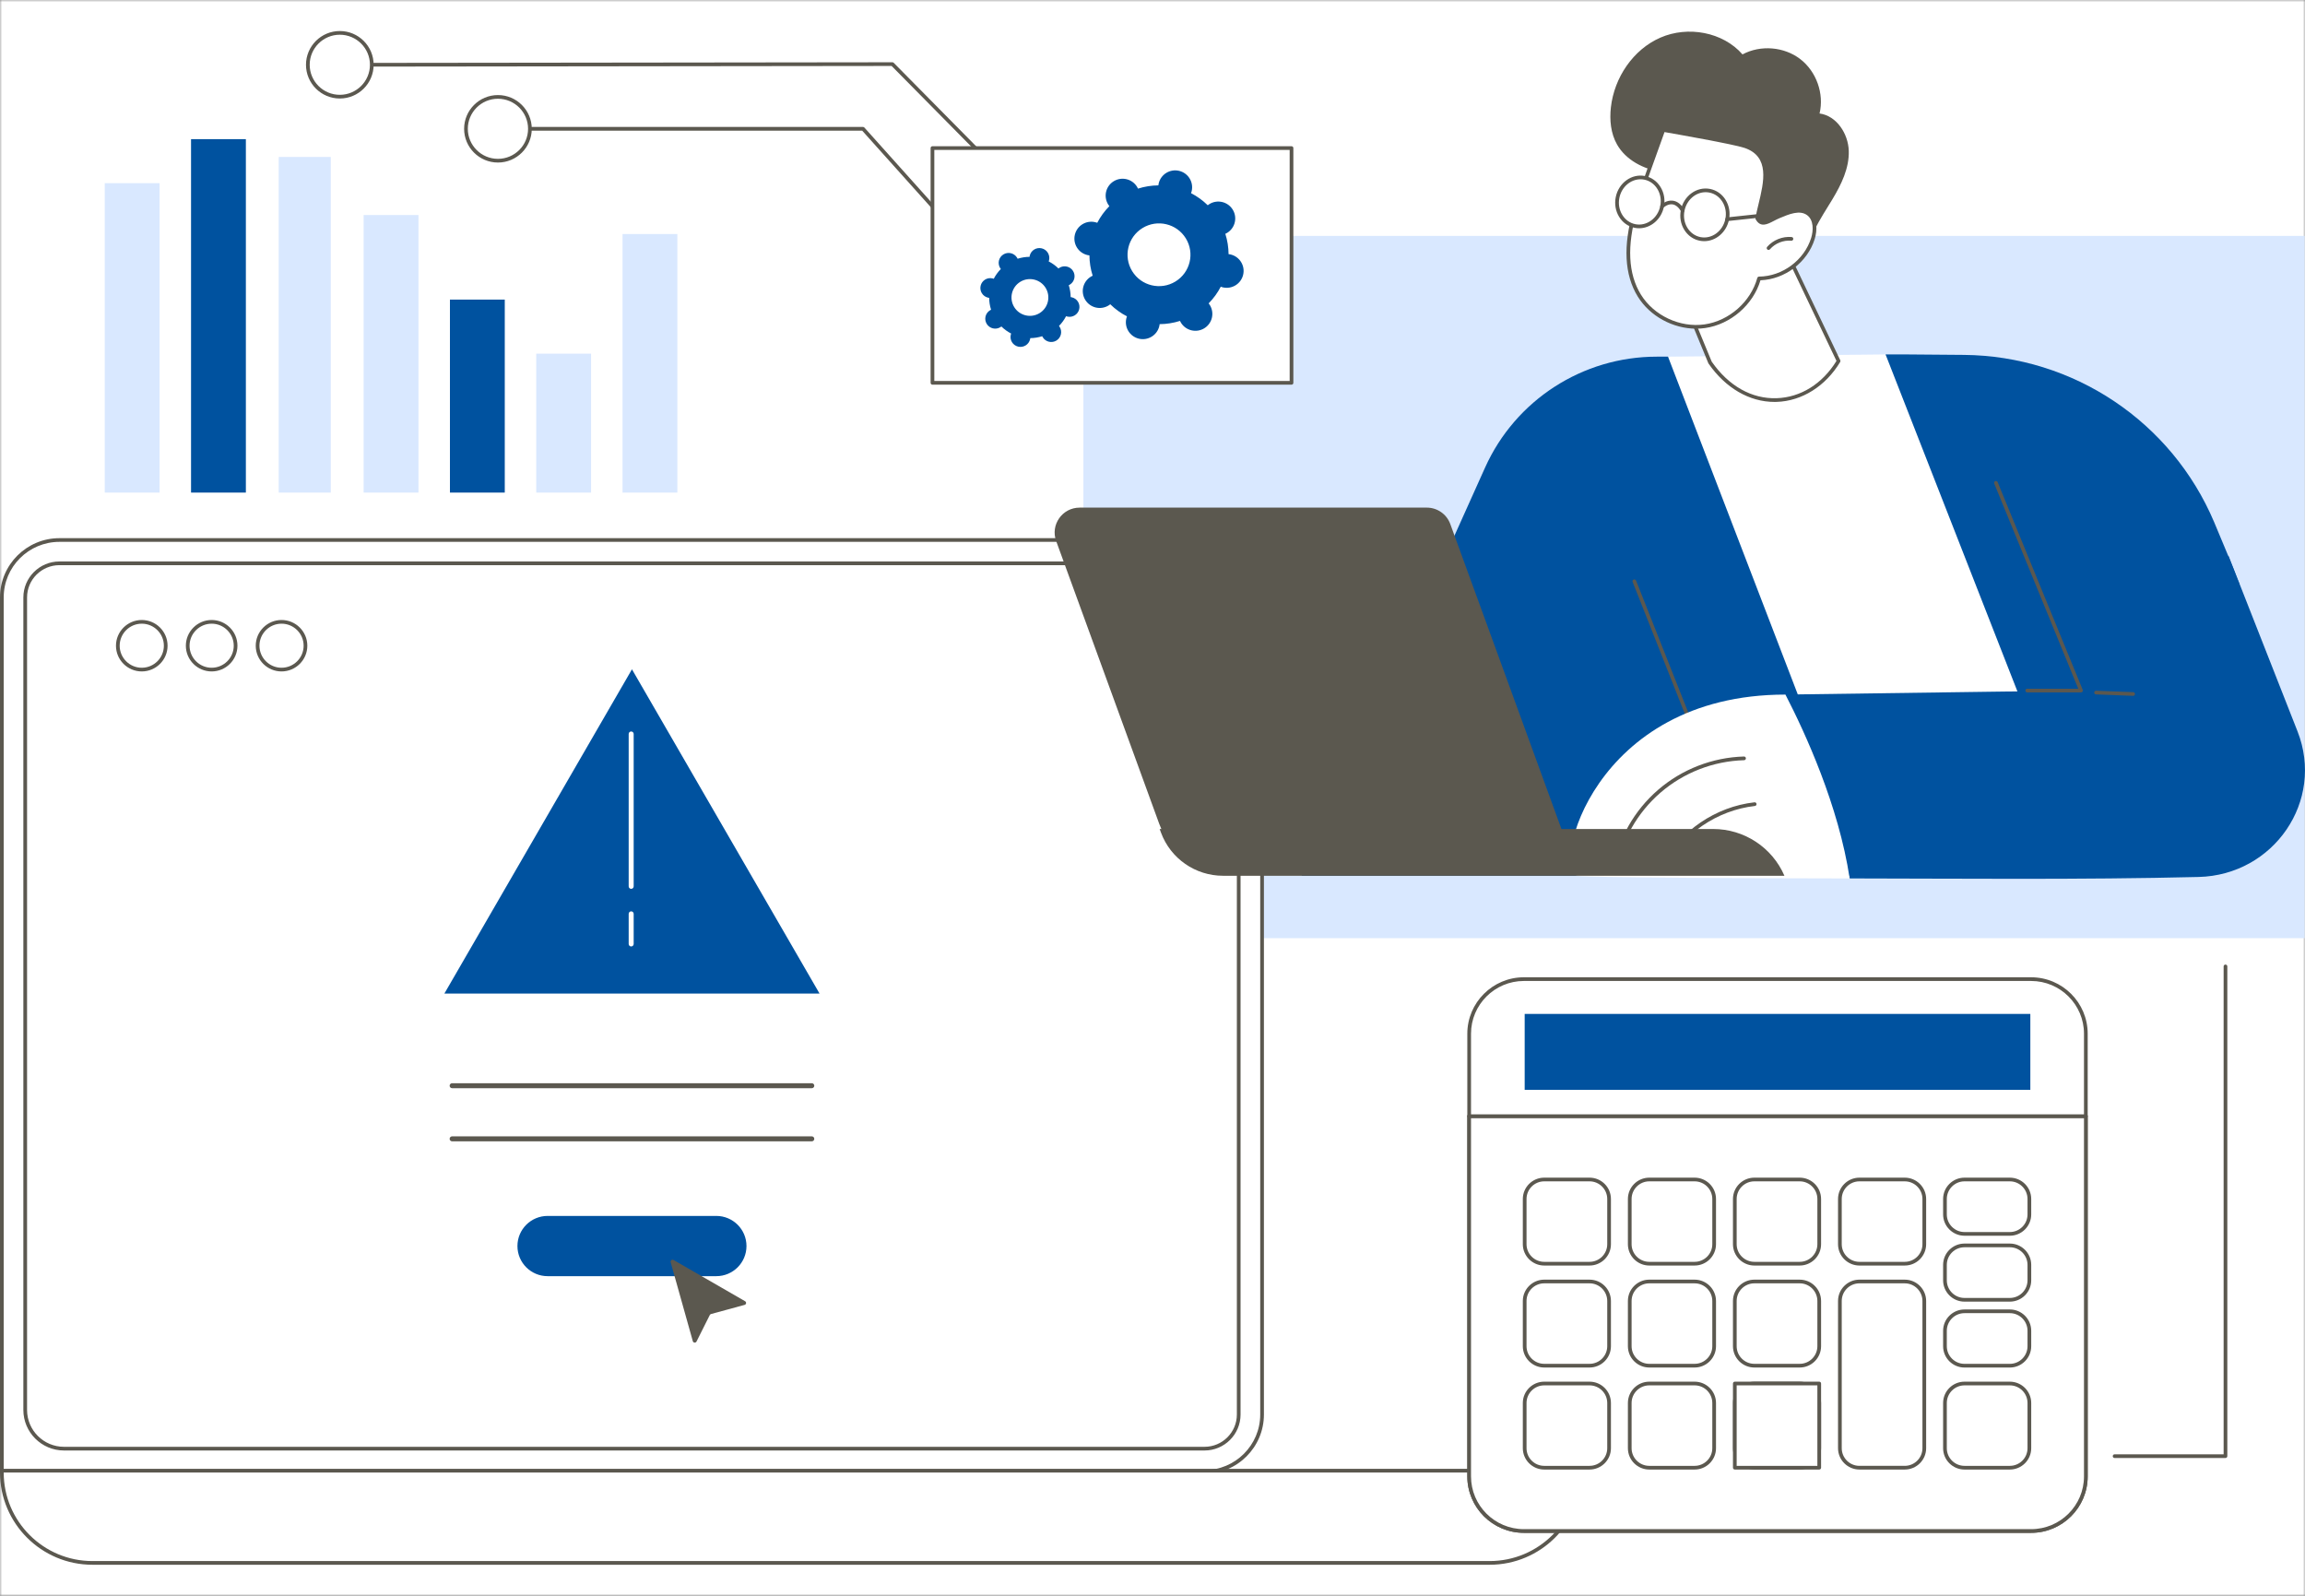
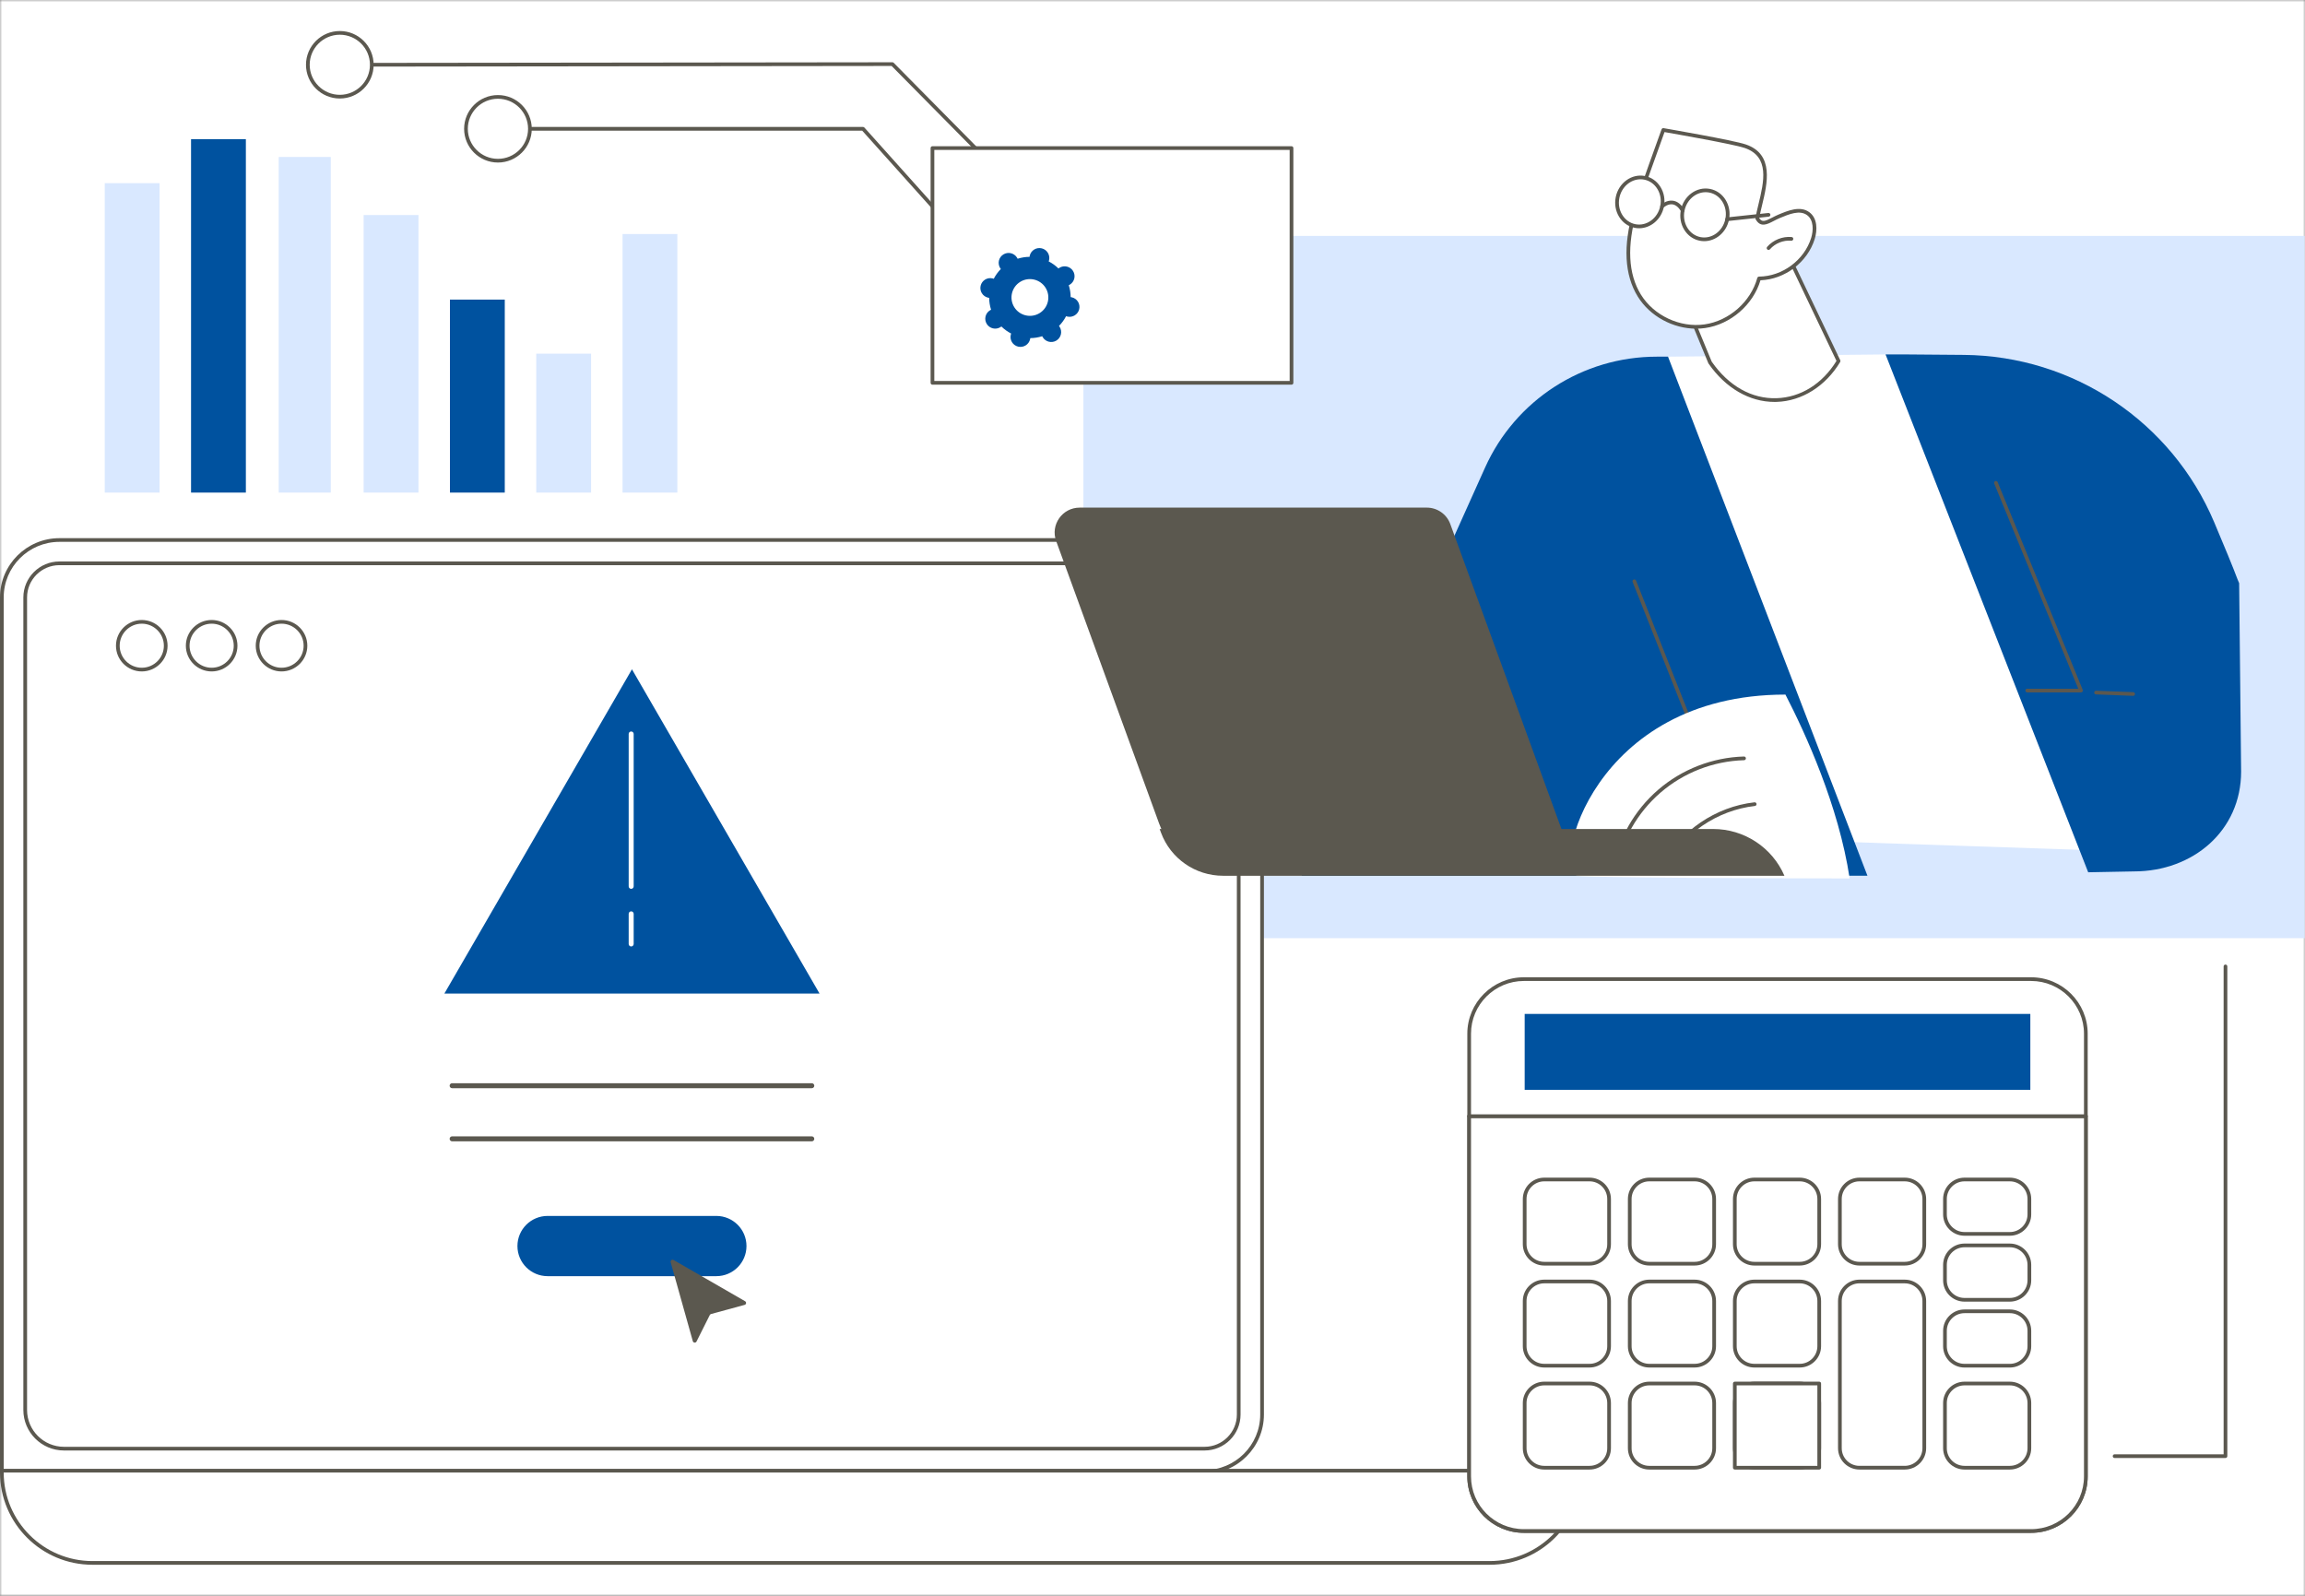
<svg xmlns="http://www.w3.org/2000/svg" width="520" height="360" viewBox="0 0 520 360" fill="none">
  <rect x="0" y="0" width="520" height="360" fill="#808080" stroke="none" />
  <mask id="mask0_3040_5295" style="mask-type:alpha" maskUnits="userSpaceOnUse" x="0" y="0" width="520" height="360">
    <rect width="520" height="360" fill="#D9D9D9" />
  </mask>
  <g mask="url(#mask0_3040_5295)">
    <rect width="520" height="360" fill="white" />
  </g>
  <g clip-path="url(#clip0_3040_5295)">
    <path d="M519.918 53.219H244.41V211.64H519.918V53.219Z" fill="#D9E8FF" />
    <path d="M140.443 111.125H152.811V52.793H140.443V111.125Z" fill="#D9E8FF" />
    <path d="M120.974 111.125H133.342V79.784H120.974V111.125Z" fill="#D9E8FF" />
    <path d="M101.505 111.125H113.874V67.588H101.505V111.125Z" fill="#00529F" />
    <path d="M82.036 111.125H94.404L94.404 48.51H82.036V111.125Z" fill="#D9E8FF" />
    <path d="M62.879 111.125H74.624L74.624 35.41H62.879L62.879 111.125Z" fill="#D9E8FF" />
    <path d="M43.098 111.125H55.467L55.467 31.391H43.098L43.098 111.125Z" fill="#00529F" />
    <path d="M23.63 111.125H35.998L35.998 41.323H23.63L23.63 111.125Z" fill="#D9E8FF" />
    <path d="M502.06 328.917H477.047C476.816 328.917 476.629 328.731 476.629 328.5C476.629 328.27 476.816 328.083 477.047 328.083H501.642V218.018C501.642 217.788 501.829 217.602 502.06 217.602C502.291 217.602 502.477 217.788 502.477 218.018V328.5C502.477 328.731 502.291 328.917 502.06 328.917Z" fill="#5B584F" />
    <path d="M13.402 121.82H271.734C278.905 121.82 284.719 127.618 284.719 134.77V319.108C284.719 326.261 278.905 332.058 271.734 332.058H0.417V134.77C0.417 127.618 6.231 121.82 13.402 121.82Z" fill="white" />
    <path d="M271.734 332.478H0.418C0.187 332.478 0 332.291 0 332.061V134.773C0 127.403 6.012 121.406 13.402 121.406H271.734C279.124 121.406 285.136 127.403 285.136 134.773V319.111C285.136 326.481 279.124 332.478 271.734 332.478ZM0.835 331.644H271.734C278.663 331.644 284.301 326.022 284.301 319.111V134.773C284.301 127.862 278.663 122.24 271.734 122.24H13.402C6.473 122.24 0.835 127.862 0.835 134.773V331.644Z" fill="#5B584F" />
    <path d="M271.734 327.223H14.439C9.383 327.223 5.27 323.121 5.27 318.079V134.775C5.27 130.303 8.918 126.664 13.402 126.664H271.734C276.218 126.664 279.866 130.303 279.866 134.775V319.113C279.866 323.585 276.218 327.223 271.734 327.223ZM13.402 127.498C9.379 127.498 6.105 130.762 6.105 134.775V318.079C6.105 322.662 9.844 326.39 14.439 326.39H271.734C275.757 326.39 279.031 323.125 279.031 319.113V134.775C279.031 130.762 275.757 127.498 271.734 127.498H13.402Z" fill="#5B584F" />
    <path d="M336.07 352.578L20.843 352.578C9.57 352.578 0.418 343.445 0.418 332.195V331.773L356.495 331.773V332.195C356.495 343.445 347.343 352.578 336.07 352.578Z" fill="white" />
    <path d="M336.07 352.998H20.843C9.35 352.998 0 343.667 0 332.197V331.776C0 331.546 0.187 331.359 0.418 331.359H356.495C356.726 331.359 356.913 331.546 356.913 331.776V332.197C356.913 343.667 347.563 352.998 336.07 352.998ZM0.835 332.193V332.197C0.835 343.207 9.81 352.164 20.843 352.164H336.07C347.102 352.164 356.077 343.207 356.077 332.197V332.193H0.835Z" fill="#5B584F" />
    <path d="M37.386 145.672C37.389 142.698 34.973 140.284 31.989 140.28C29.006 140.277 26.585 142.686 26.582 145.661C26.579 148.635 28.995 151.049 31.978 151.053C34.962 151.056 37.383 148.647 37.386 145.672Z" fill="white" />
    <path d="M31.984 151.473C28.775 151.473 26.164 148.87 26.164 145.67C26.164 142.47 28.775 139.867 31.984 139.867C35.193 139.867 37.804 142.47 37.804 145.67C37.804 148.87 35.193 151.473 31.984 151.473ZM31.984 140.701C29.235 140.701 26.999 142.93 26.999 145.67C26.999 148.41 29.235 150.639 31.984 150.639C34.732 150.639 36.968 148.41 36.968 145.67C36.968 142.93 34.732 140.701 31.984 140.701Z" fill="#5B584F" />
    <path d="M53.151 145.672C53.154 142.698 50.737 140.284 47.754 140.281C44.771 140.277 42.35 142.686 42.346 145.661C42.343 148.635 44.759 151.049 47.743 151.053C50.726 151.056 53.147 148.647 53.151 145.672Z" fill="white" />
    <path d="M47.748 151.473C44.539 151.473 41.929 148.87 41.929 145.67C41.929 142.47 44.539 139.867 47.748 139.867C50.957 139.867 53.568 142.47 53.568 145.67C53.568 148.87 50.957 151.473 47.748 151.473ZM47.748 140.701C45 140.701 42.764 142.93 42.764 145.67C42.764 148.41 45 150.639 47.748 150.639C50.497 150.639 52.733 148.41 52.733 145.67C52.733 142.93 50.497 140.701 47.748 140.701Z" fill="#5B584F" />
    <path d="M68.915 145.672C68.918 142.698 66.502 140.284 63.519 140.28C60.535 140.277 58.114 142.686 58.111 145.661C58.108 148.635 60.524 151.049 63.508 151.053C66.491 151.056 68.912 148.647 68.915 145.672Z" fill="white" />
    <path d="M63.513 151.473C60.304 151.473 57.694 148.87 57.694 145.67C57.694 142.47 60.304 139.867 63.513 139.867C66.722 139.867 69.333 142.47 69.333 145.67C69.333 148.87 66.722 151.473 63.513 151.473ZM63.513 140.701C60.765 140.701 58.529 142.93 58.529 145.67C58.529 148.41 60.765 150.639 63.513 150.639C66.262 150.639 68.498 148.41 68.498 145.67C68.498 142.93 66.262 140.701 63.513 140.701Z" fill="#5B584F" />
    <path d="M142.568 224.141H100.25L121.409 187.567L142.568 150.992L163.727 187.567L184.887 224.141H142.568Z" fill="#00529F" />
    <path d="M161.593 287.895H123.543C119.782 287.895 116.733 284.853 116.733 281.1C116.733 277.347 119.782 274.305 123.543 274.305H161.593C165.354 274.305 168.403 277.347 168.403 281.1C168.403 284.853 165.354 287.895 161.593 287.895Z" fill="#00529F" />
    <path d="M183.138 245.492H101.998C101.687 245.492 101.435 245.241 101.435 244.93C101.435 244.619 101.687 244.367 101.998 244.367H183.138C183.449 244.367 183.701 244.619 183.701 244.93C183.701 245.241 183.449 245.492 183.138 245.492Z" fill="#5B584F" />
    <path d="M183.138 257.477H101.998C101.687 257.477 101.435 257.225 101.435 256.914C101.435 256.603 101.687 256.352 101.998 256.352H183.138C183.449 256.352 183.701 256.603 183.701 256.914C183.701 257.225 183.449 257.477 183.138 257.477Z" fill="#5B584F" />
    <path d="M142.391 200.517C142.08 200.517 141.828 200.265 141.828 199.954V165.578C141.828 165.267 142.08 165.016 142.391 165.016C142.703 165.016 142.955 165.267 142.955 165.578V199.954C142.955 200.265 142.703 200.517 142.391 200.517Z" fill="white" />
    <path d="M142.391 213.514C142.08 213.514 141.828 213.262 141.828 212.952V206.156C141.828 205.846 142.08 205.594 142.391 205.594C142.703 205.594 142.955 205.846 142.955 206.156V212.952C142.955 213.262 142.703 213.514 142.391 213.514Z" fill="white" />
    <path d="M157.133 302.638L160.125 296.667C160.182 296.553 160.286 296.468 160.41 296.434L167.982 294.373C168.369 294.268 168.437 293.749 168.089 293.548L151.962 284.249C151.612 284.047 151.192 284.372 151.301 284.761L156.295 302.558C156.406 302.955 156.949 303.007 157.133 302.638Z" fill="#5B584F" />
    <path d="M378.847 104.621L376.301 80.466L425.377 79.961L481.227 192.122L412.94 189.819L378.847 104.621Z" fill="white" />
    <path d="M421.289 197.563L376.301 80.461H373.759C357.036 80.461 341.872 90.254 335.031 105.472L293.632 197.563H421.289Z" fill="#00529F" />
    <path d="M388.583 181.792C388.416 181.792 388.259 181.692 388.194 181.528L368.317 131.281C368.232 131.067 368.337 130.825 368.552 130.74C368.766 130.656 369.009 130.76 369.093 130.975L388.971 181.222C389.056 181.436 388.95 181.678 388.736 181.762C388.686 181.782 388.634 181.792 388.583 181.792Z" fill="#5B584F" />
    <path d="M505.144 131.564C505.059 131.404 504.933 131.099 504.77 130.664C503.792 128.043 501.845 123.326 499.508 117.797C489.919 95.118 467.738 80.283 443.061 80.062C433.278 79.974 425.531 79.918 425.377 79.959L471.089 196.781L481.406 196.585C494.759 196.585 505.589 187.383 505.589 174.065L505.144 131.564Z" fill="#00529F" />
-     <path d="M469.471 155.784L450.277 108.922L502.775 125.457L518.312 164.984C524.492 180.705 512.938 197.417 496.012 197.838C469.516 198.497 440.607 198.191 417.277 198.166C414.798 181.732 407.223 165.275 402.788 156.689C436.834 156.198 469.471 155.784 469.471 155.784Z" fill="#00529F" />
    <path d="M469.471 156.204H457.343C457.112 156.204 456.925 156.018 456.925 155.787C456.925 155.557 457.112 155.371 457.343 155.371H468.849L449.891 109.083C449.803 108.87 449.906 108.627 450.119 108.539C450.331 108.451 450.576 108.554 450.664 108.768L469.857 155.63C469.91 155.758 469.895 155.905 469.817 156.02C469.74 156.135 469.61 156.204 469.471 156.204Z" fill="#5B584F" />
    <path d="M402.788 156.695C407.224 165.281 414.798 181.738 417.278 198.172C398.129 198.152 357.625 197.992 355.838 197.571C350.072 196.213 359.198 156.695 402.788 156.695Z" fill="white" />
    <path d="M481.226 156.978C481.221 156.978 481.215 156.978 481.21 156.978L472.849 156.653C472.619 156.644 472.44 156.451 472.449 156.221C472.458 155.991 472.663 155.812 472.882 155.821L481.242 156.145C481.473 156.154 481.652 156.348 481.643 156.578C481.635 156.802 481.449 156.978 481.226 156.978Z" fill="#5B584F" />
    <path d="M364.243 196.725C364.219 196.725 364.195 196.723 364.171 196.718C363.944 196.679 363.791 196.463 363.831 196.237C365.046 189.241 368.679 182.829 374.06 178.182C379.442 173.534 386.324 170.864 393.439 170.664C393.675 170.659 393.862 170.839 393.868 171.069C393.875 171.3 393.693 171.491 393.462 171.498C386.539 171.692 379.843 174.29 374.607 178.812C369.371 183.334 365.836 189.573 364.654 196.379C364.619 196.582 364.442 196.725 364.243 196.725Z" fill="#5B584F" />
    <path d="M375.291 195.824C375.226 195.824 375.159 195.809 375.097 195.776C374.893 195.668 374.815 195.416 374.923 195.213C379.04 187.434 387.041 181.987 395.804 180.995C396.035 180.968 396.239 181.134 396.265 181.362C396.291 181.591 396.127 181.797 395.897 181.823C387.406 182.784 379.651 188.064 375.661 195.602C375.586 195.744 375.441 195.824 375.291 195.824Z" fill="#5B584F" />
    <path d="M277.299 196.848H355.838L327.179 118.216C326.369 115.995 324.252 114.516 321.882 114.516H243.564C239.653 114.516 236.931 118.391 238.267 122.057L261.504 185.812C263.919 192.437 270.231 196.848 277.299 196.848Z" fill="#5B584F" />
    <path d="M386.485 187.016H261.613L261.925 187.857C264.089 193.692 269.668 197.567 275.907 197.567H402.559C399.794 191.164 393.475 187.016 386.485 187.016Z" fill="#5B584F" />
    <path d="M385.782 81.778L379.621 66.836C379.621 66.836 376.597 40.947 401.243 53.051L414.777 81.444C408.214 92.376 394.154 93.859 385.782 81.778Z" fill="white" />
    <path d="M400.328 90.674C394.669 90.674 389.267 87.541 385.439 82.017C385.422 81.993 385.408 81.967 385.396 81.939L379.235 66.997C379.221 66.961 379.211 66.924 379.207 66.886C379.152 66.422 377.95 55.471 384.123 51.121C387.975 48.407 393.797 48.931 401.428 52.679C401.512 52.721 401.58 52.789 401.621 52.874L415.154 81.267C415.214 81.394 415.207 81.541 415.135 81.66C411.862 87.114 406.513 90.48 400.827 90.665C400.66 90.671 400.494 90.674 400.328 90.674ZM386.152 81.58C389.981 87.085 395.192 90.014 400.8 89.832C406.215 89.656 411.125 86.594 414.303 81.422L400.929 53.363C393.659 49.818 388.169 49.293 384.607 51.8C379.051 55.713 379.945 65.89 380.031 66.734L386.152 81.58Z" fill="#5B584F" />
-     <path d="M413.403 44.929C415.401 41.599 417.194 37.928 417.077 34.048C416.96 30.168 414.344 26.119 410.487 25.602C411.555 21.136 409.772 16.12 406.122 13.322C402.473 10.523 397.155 10.094 393.101 12.271C388.677 7.199 380.767 5.79 374.59 8.483C368.414 11.175 364.175 17.512 363.413 24.192C363.086 27.062 363.372 30.089 364.8 32.602C366.799 36.122 370.784 38.156 374.79 38.788C377.072 39.148 379.665 39.237 381.213 40.947C382.175 42.008 382.502 43.474 382.959 44.83C384.575 49.625 388.283 53.677 392.923 55.718C396.703 57.38 403.225 58.373 406.97 55.989C408.421 55.065 408.693 53.301 409.401 51.815C410.544 49.416 412.038 47.204 413.403 44.929Z" fill="#5B584F" />
    <path d="M368.871 47.496C367.024 53.829 366.365 61.058 369.828 66.677C372.845 71.57 378.905 74.406 384.607 73.59C390.308 72.775 395.325 68.355 396.841 62.813C402.241 62.766 407.396 58.94 408.992 53.794C409.592 51.86 409.563 49.41 407.931 48.206C406.064 46.83 403.469 47.917 401.329 48.812C399.188 49.707 397.577 51.299 396.444 49.278C397.258 44.176 401.195 35.507 393.682 32.968C390.886 32.022 375.237 29.32 375.237 29.32C375.237 29.32 369.867 44.081 368.871 47.496Z" fill="white" />
    <path d="M382.651 74.148C377.429 74.148 372.214 71.347 369.473 66.899C366.457 62.006 366.12 55.44 368.47 47.383C369.458 43.994 374.791 29.329 374.844 29.181C374.913 28.991 375.108 28.877 375.308 28.913C375.948 29.023 391.021 31.631 393.816 32.576C400.301 34.768 398.699 41.401 397.529 46.245C397.273 47.304 397.031 48.309 396.88 49.201C397.485 50.176 398.147 49.951 399.775 49.104C400.215 48.875 400.671 48.638 401.167 48.431C403.378 47.507 406.123 46.358 408.179 47.874C410.031 49.24 410.019 51.893 409.39 53.921C407.764 59.168 402.652 63.038 397.158 63.226C395.505 68.773 390.413 73.184 384.666 74.006C383.998 74.101 383.324 74.148 382.651 74.148ZM375.51 29.794C374.713 31.991 370.17 44.535 369.272 47.615C366.99 55.438 367.297 61.779 370.184 66.462C373.11 71.209 379.017 73.972 384.547 73.18C390.078 72.39 394.967 68.083 396.438 62.707C396.487 62.527 396.65 62.401 396.837 62.4C402.095 62.354 407.039 58.684 408.593 53.674C409.112 52 409.185 49.652 407.682 48.544C406.008 47.309 403.609 48.312 401.494 49.198C401.026 49.394 400.586 49.622 400.161 49.843C398.684 50.612 397.157 51.405 396.079 49.485C396.033 49.403 396.017 49.309 396.031 49.216C396.184 48.256 396.443 47.184 396.717 46.049C397.933 41.017 399.31 35.313 393.548 33.365C391.042 32.519 377.823 30.197 375.51 29.794Z" fill="#5B584F" />
    <path d="M398.977 56.381C398.879 56.381 398.782 56.347 398.703 56.279C398.529 56.127 398.51 55.864 398.662 55.691C400.014 54.14 402.127 53.288 404.18 53.469C404.409 53.49 404.579 53.692 404.559 53.921C404.538 54.15 404.341 54.323 404.106 54.3C402.321 54.141 400.472 54.884 399.292 56.237C399.209 56.332 399.093 56.381 398.977 56.381Z" fill="#5B584F" />
    <path d="M374.961 46.545C374.363 49.545 371.629 51.532 368.855 50.982C366.081 50.432 364.318 47.553 364.916 44.552C365.514 41.551 368.248 39.565 371.022 40.115C373.796 40.665 375.56 43.544 374.961 46.545Z" fill="white" />
    <path d="M369.781 51.493C369.448 51.493 369.111 51.461 368.773 51.394C367.316 51.105 366.07 50.222 365.264 48.907C364.465 47.603 364.196 46.029 364.506 44.474C365.148 41.252 368.109 39.112 371.103 39.709C372.561 39.998 373.807 40.882 374.612 42.197C375.412 43.501 375.681 45.075 375.371 46.629C374.801 49.488 372.406 51.493 369.781 51.493ZM370.096 40.444C367.861 40.444 365.816 42.174 365.325 44.637C365.056 45.985 365.288 47.347 365.977 48.472C366.66 49.586 367.711 50.333 368.937 50.577C371.477 51.079 373.999 49.238 374.552 46.467C374.821 45.118 374.589 43.756 373.9 42.631C373.218 41.517 372.166 40.77 370.94 40.527C370.658 40.471 370.375 40.444 370.096 40.444Z" fill="#5B584F" />
    <path d="M384.468 54.407C384.135 54.407 383.798 54.375 383.461 54.307C382.004 54.019 380.758 53.135 379.952 51.821C379.153 50.517 378.884 48.942 379.194 47.388C379.836 44.167 382.796 42.027 385.79 42.623C387.248 42.912 388.494 43.795 389.3 45.11C390.099 46.414 390.368 47.989 390.058 49.543C389.488 52.401 387.093 54.407 384.468 54.407ZM384.783 43.358C382.549 43.358 380.504 45.088 380.013 47.551C379.744 48.899 379.976 50.261 380.665 51.386C381.347 52.499 382.398 53.247 383.624 53.49C386.166 53.993 388.686 52.151 389.239 49.38C389.508 48.032 389.277 46.67 388.587 45.545C387.905 44.431 386.854 43.684 385.628 43.441C385.345 43.385 385.063 43.358 384.783 43.358Z" fill="#5B584F" />
    <path d="M379.604 47.886C379.462 47.886 379.324 47.813 379.246 47.684C378.67 46.729 378.011 46.196 377.287 46.1C376.206 45.955 375.261 46.84 375.251 46.848C375.085 47.006 374.821 47.002 374.661 46.837C374.501 46.672 374.505 46.409 374.671 46.249C374.72 46.201 375.894 45.078 377.389 45.273C378.381 45.401 379.246 46.068 379.961 47.254C380.08 47.451 380.016 47.707 379.819 47.826C379.751 47.866 379.677 47.886 379.604 47.886Z" fill="#5B584F" />
    <path d="M389.649 49.877C389.438 49.877 389.257 49.718 389.234 49.504C389.209 49.275 389.375 49.07 389.605 49.045L398.932 48.049C399.166 48.026 399.368 48.191 399.392 48.419C399.417 48.648 399.251 48.853 399.021 48.878L389.693 49.874C389.678 49.876 389.663 49.877 389.649 49.877Z" fill="#5B584F" />
    <path d="M220.031 33.819C219.923 33.819 219.815 33.778 219.734 33.695L201.147 14.881L76.663 15.031C76.432 15.031 76.245 14.844 76.245 14.614C76.244 14.384 76.431 14.197 76.662 14.197L201.321 14.047C201.433 14.047 201.54 14.092 201.619 14.171L220.328 33.11C220.49 33.274 220.489 33.537 220.324 33.699C220.243 33.779 220.137 33.819 220.031 33.819Z" fill="#5B584F" />
    <path d="M76.671 21.803C80.655 21.798 83.881 18.573 83.876 14.6C83.871 10.627 80.638 7.409 76.654 7.414C72.67 7.418 69.444 10.643 69.449 14.616C69.453 18.59 72.686 21.807 76.671 21.803Z" fill="white" />
    <path d="M76.662 22.222C72.454 22.222 69.031 18.808 69.031 14.611C69.031 10.414 72.454 7 76.662 7C80.87 7 84.293 10.414 84.293 14.611C84.293 18.808 80.87 22.222 76.662 22.222ZM76.662 7.834C72.915 7.834 69.866 10.874 69.866 14.611C69.866 18.348 72.915 21.389 76.662 21.389C80.41 21.389 83.458 18.348 83.458 14.611C83.458 10.874 80.41 7.834 76.662 7.834Z" fill="#5B584F" />
    <path d="M210.361 46.948C210.246 46.948 210.132 46.901 210.049 46.809L194.507 29.474H112.335C112.104 29.474 111.917 29.288 111.917 29.057C111.917 28.827 112.104 28.641 112.335 28.641H194.694C194.813 28.641 194.926 28.691 195.005 28.779L210.672 46.253C210.825 46.425 210.811 46.688 210.639 46.841C210.559 46.913 210.46 46.948 210.361 46.948Z" fill="#5B584F" />
    <path d="M119.548 29.064C119.553 25.091 116.327 21.866 112.343 21.861C108.359 21.857 105.125 25.074 105.121 29.048C105.116 33.021 108.342 36.246 112.327 36.25C116.311 36.255 119.544 33.037 119.548 29.064Z" fill="white" />
    <path d="M112.334 36.668C108.126 36.668 104.703 33.254 104.703 29.057C104.703 24.86 108.126 21.445 112.334 21.445C116.543 21.445 119.966 24.86 119.966 29.057C119.966 33.254 116.543 36.668 112.334 36.668ZM112.334 22.279C108.587 22.279 105.538 25.32 105.538 29.057C105.538 32.794 108.587 35.834 112.334 35.834C116.082 35.834 119.131 32.794 119.131 29.057C119.131 25.32 116.082 22.279 112.334 22.279Z" fill="#5B584F" />
    <path d="M291.36 33.398H210.361V86.365H291.36V33.398Z" fill="white" />
    <path d="M291.36 86.784H210.36C210.13 86.784 209.943 86.598 209.943 86.368V33.401C209.943 33.171 210.13 32.984 210.36 32.984H291.36C291.591 32.984 291.778 33.171 291.778 33.401V86.368C291.778 86.598 291.591 86.784 291.36 86.784ZM210.778 85.951H290.943V33.818H210.778V85.951Z" fill="#5B584F" />
-     <path d="M249.998 46.129C250.08 46.262 250.171 46.387 250.267 46.507C249.158 47.631 248.243 48.899 247.535 50.262C247.391 50.209 247.244 50.161 247.091 50.125C245.039 49.635 242.976 50.898 242.485 52.945C241.994 54.993 243.26 57.05 245.313 57.539C245.466 57.576 245.619 57.6 245.771 57.617C245.784 59.152 246.025 60.696 246.503 62.199C246.364 62.263 246.226 62.333 246.092 62.415C244.293 63.516 243.73 65.863 244.834 67.657C245.939 69.451 248.292 70.013 250.091 68.911C250.225 68.829 250.35 68.738 250.47 68.643C251.597 69.748 252.869 70.661 254.236 71.367C254.183 71.51 254.135 71.657 254.098 71.81C253.607 73.857 254.873 75.914 256.926 76.404C258.979 76.894 261.041 75.631 261.532 73.583C261.569 73.431 261.593 73.278 261.61 73.126C263.15 73.114 264.698 72.874 266.205 72.397C266.268 72.536 266.339 72.673 266.421 72.807C267.525 74.601 269.879 75.162 271.678 74.061C273.477 72.96 274.04 70.612 272.935 68.818C272.853 68.684 272.762 68.56 272.666 68.44C273.774 67.316 274.69 66.048 275.398 64.684C275.541 64.738 275.688 64.785 275.841 64.822C277.894 65.312 279.957 64.049 280.448 62.001C280.939 59.954 279.672 57.897 277.62 57.407C277.467 57.371 277.314 57.347 277.161 57.33C277.149 55.794 276.908 54.251 276.43 52.748C276.569 52.684 276.707 52.614 276.841 52.532C278.64 51.431 279.203 49.083 278.098 47.289C276.994 45.495 274.64 44.934 272.842 46.035C272.708 46.117 272.583 46.208 272.463 46.304C271.335 45.198 270.064 44.285 268.697 43.58C268.75 43.436 268.798 43.289 268.834 43.137C269.326 41.09 268.059 39.033 266.006 38.543C263.954 38.053 261.891 39.316 261.4 41.363C261.364 41.516 261.34 41.668 261.322 41.82C259.783 41.833 258.235 42.073 256.728 42.55C256.664 42.411 256.594 42.274 256.512 42.14C255.407 40.346 253.054 39.784 251.255 40.886C249.456 41.987 248.893 44.334 249.998 46.129ZM267.515 53.77C269.566 57.101 268.521 61.46 265.18 63.506C261.839 65.551 257.469 64.509 255.418 61.177C253.367 57.845 254.412 53.486 257.753 51.441C261.093 49.395 265.464 50.438 267.515 53.77Z" fill="#00529F" />
    <path d="M225.629 60.465C225.677 60.544 225.731 60.616 225.787 60.687C225.138 61.345 224.602 62.088 224.187 62.886C224.103 62.855 224.017 62.827 223.927 62.806C222.725 62.519 221.517 63.258 221.229 64.457C220.942 65.656 221.683 66.861 222.886 67.148C222.975 67.169 223.065 67.183 223.154 67.193C223.161 68.092 223.302 68.997 223.582 69.876C223.501 69.914 223.42 69.955 223.342 70.003C222.288 70.648 221.958 72.023 222.605 73.073C223.252 74.124 224.63 74.453 225.684 73.808C225.762 73.76 225.835 73.706 225.906 73.651C226.566 74.298 227.311 74.832 228.111 75.246C228.08 75.33 228.052 75.416 228.031 75.505C227.743 76.704 228.484 77.909 229.687 78.196C230.889 78.482 232.097 77.743 232.384 76.544C232.406 76.454 232.42 76.365 232.43 76.276C233.332 76.269 234.238 76.128 235.121 75.849C235.158 75.93 235.199 76.011 235.247 76.089C235.894 77.14 237.272 77.469 238.326 76.824C239.379 76.178 239.709 74.804 239.062 73.753C239.014 73.675 238.961 73.602 238.905 73.532C239.554 72.874 240.09 72.131 240.504 71.332C240.589 71.364 240.675 71.391 240.764 71.413C241.966 71.7 243.174 70.96 243.462 69.761C243.749 68.562 243.008 67.357 241.806 67.071C241.716 67.049 241.627 67.035 241.537 67.025C241.53 66.126 241.389 65.222 241.109 64.342C241.19 64.304 241.271 64.263 241.35 64.215C242.403 63.57 242.733 62.196 242.086 61.145C241.439 60.094 240.061 59.766 239.007 60.41C238.929 60.459 238.856 60.512 238.785 60.568C238.125 59.92 237.381 59.386 236.58 58.972C236.611 58.888 236.639 58.802 236.661 58.713C236.948 57.514 236.207 56.309 235.005 56.023C233.802 55.736 232.595 56.475 232.307 57.675C232.286 57.764 232.272 57.853 232.261 57.942C231.36 57.949 230.453 58.09 229.571 58.369C229.533 58.288 229.492 58.208 229.444 58.129C228.797 57.078 227.419 56.75 226.365 57.395C225.312 58.04 224.982 59.414 225.629 60.465ZM235.888 64.94C237.089 66.891 236.477 69.444 234.521 70.642C232.564 71.84 230.004 71.229 228.803 69.278C227.602 67.327 228.214 64.774 230.171 63.576C232.127 62.378 234.687 62.989 235.888 64.94Z" fill="#00529F" />
    <path d="M331.438 251.797H470.559V333.064C470.559 339.862 465.029 345.381 458.217 345.381H343.781C336.969 345.381 331.438 339.862 331.438 333.064V251.797Z" fill="white" />
    <path d="M458.217 345.801H343.781C336.745 345.801 331.021 340.088 331.021 333.066V251.8C331.021 251.569 331.208 251.383 331.439 251.383H470.559C470.79 251.383 470.977 251.569 470.977 251.8V333.066C470.977 340.088 465.253 345.801 458.217 345.801ZM331.856 252.216V333.066C331.856 339.629 337.206 344.967 343.781 344.967H458.217C464.792 344.967 470.142 339.629 470.142 333.066V252.216H331.856Z" fill="#5B584F" />
    <path d="M331.438 251.797H470.559V333.064C470.559 339.862 465.029 345.381 458.217 345.381H343.781C336.969 345.381 331.438 339.862 331.438 333.064V251.797Z" fill="white" />
    <path d="M458.217 345.801H343.781C336.745 345.801 331.021 340.088 331.021 333.066V251.8C331.021 251.569 331.208 251.383 331.439 251.383H470.559C470.79 251.383 470.977 251.569 470.977 251.8V333.066C470.977 340.088 465.253 345.801 458.217 345.801ZM331.856 252.216V333.066C331.856 339.629 337.206 344.967 343.781 344.967H458.217C464.792 344.967 470.142 339.629 470.142 333.066V252.216H331.856Z" fill="#5B584F" />
    <path d="M343.781 220.883H458.217C465.029 220.883 470.559 226.402 470.559 233.2V251.801H331.438V233.2C331.438 226.402 336.969 220.883 343.781 220.883Z" fill="white" />
    <path d="M470.559 252.22H331.439C331.208 252.22 331.021 252.034 331.021 251.803V233.203C331.021 226.181 336.745 220.469 343.781 220.469H458.217C465.253 220.469 470.977 226.181 470.977 233.203V251.803C470.977 252.034 470.79 252.22 470.559 252.22ZM331.856 251.387H470.142V233.203C470.142 226.641 464.792 221.302 458.217 221.302H343.781C337.206 221.302 331.856 226.641 331.856 233.203V251.387Z" fill="#5B584F" />
    <path d="M458.036 228.734H343.962V245.868H458.036V228.734Z" fill="#00529F" />
    <path d="M358.599 266.086H348.368C345.935 266.086 343.962 268.054 343.962 270.482V280.681C343.962 283.109 345.935 285.077 348.368 285.077H358.599C361.032 285.077 363.005 283.109 363.005 280.681V270.482C363.005 268.054 361.032 266.086 358.599 266.086Z" fill="white" />
    <path d="M358.599 285.497H348.367C345.708 285.497 343.544 283.337 343.544 280.684V270.485C343.544 267.831 345.708 265.672 348.367 265.672H358.599C361.258 265.672 363.422 267.831 363.422 270.485V280.684C363.422 283.337 361.258 285.497 358.599 285.497ZM348.367 266.505C346.168 266.505 344.38 268.291 344.38 270.485V280.684C344.38 282.878 346.168 284.663 348.367 284.663H358.599C360.798 284.663 362.587 282.878 362.587 280.684V270.485C362.587 268.291 360.798 266.505 358.599 266.505H348.367Z" fill="#5B584F" />
    <path d="M382.302 266.086H372.071C369.638 266.086 367.666 268.054 367.666 270.482V280.681C367.666 283.109 369.638 285.077 372.071 285.077H382.302C384.735 285.077 386.708 283.109 386.708 280.681V270.482C386.708 268.054 384.735 266.086 382.302 266.086Z" fill="white" />
    <path d="M382.302 285.497H372.071C369.412 285.497 367.248 283.337 367.248 280.684V270.485C367.248 267.831 369.412 265.672 372.071 265.672H382.302C384.962 265.672 387.125 267.831 387.125 270.485V280.684C387.125 283.337 384.962 285.497 382.302 285.497ZM372.071 266.505C369.872 266.505 368.083 268.291 368.083 270.485V280.684C368.083 282.878 369.872 284.663 372.071 284.663H382.302C384.501 284.663 386.29 282.878 386.29 280.684V270.485C386.29 268.291 384.501 266.505 382.302 266.505H372.071Z" fill="#5B584F" />
    <path d="M406.006 266.086H395.774C393.341 266.086 391.369 268.054 391.369 270.482V280.681C391.369 283.109 393.341 285.077 395.774 285.077H406.006C408.438 285.077 410.411 283.109 410.411 280.681V270.482C410.411 268.054 408.438 266.086 406.006 266.086Z" fill="white" />
    <path d="M406.006 285.497H395.774C393.115 285.497 390.951 283.337 390.951 280.684V270.485C390.951 267.831 393.115 265.672 395.774 265.672H406.006C408.665 265.672 410.829 267.831 410.829 270.485V280.684C410.829 283.337 408.665 285.497 406.006 285.497ZM395.774 266.505C393.575 266.505 391.786 268.291 391.786 270.485V280.684C391.786 282.878 393.575 284.663 395.774 284.663H406.006C408.205 284.663 409.993 282.878 409.993 280.684V270.485C409.993 268.291 408.205 266.505 406.006 266.505H395.774Z" fill="#5B584F" />
    <path d="M429.709 266.086H419.477C417.045 266.086 415.072 268.054 415.072 270.482V280.681C415.072 283.109 417.045 285.077 419.477 285.077H429.709C432.142 285.077 434.114 283.109 434.114 280.681V270.482C434.114 268.054 432.142 266.086 429.709 266.086Z" fill="white" />
    <path d="M429.709 285.497H419.477C416.818 285.497 414.654 283.337 414.654 280.684V270.485C414.654 267.831 416.818 265.672 419.477 265.672H429.709C432.368 265.672 434.532 267.831 434.532 270.485V280.684C434.532 283.337 432.368 285.497 429.709 285.497ZM419.477 266.505C417.278 266.505 415.49 268.291 415.49 270.485V280.684C415.49 282.878 417.278 284.663 419.477 284.663H429.709C431.908 284.663 433.696 282.878 433.696 280.684V270.485C433.696 268.291 431.908 266.505 429.709 266.505H419.477Z" fill="#5B584F" />
    <path d="M358.599 289.094H348.368C345.935 289.094 343.962 291.062 343.962 293.49V303.689C343.962 306.117 345.935 308.085 348.368 308.085H358.599C361.032 308.085 363.005 306.117 363.005 303.689V293.49C363.005 291.062 361.032 289.094 358.599 289.094Z" fill="white" />
    <path d="M358.599 308.504H348.367C345.708 308.504 343.544 306.345 343.544 303.692V293.493C343.544 290.839 345.708 288.68 348.367 288.68H358.599C361.258 288.68 363.422 290.839 363.422 293.493V303.692C363.422 306.345 361.258 308.504 358.599 308.504ZM348.367 289.513C346.168 289.513 344.38 291.298 344.38 293.493V303.692C344.38 305.886 346.168 307.671 348.367 307.671H358.599C360.798 307.671 362.587 305.886 362.587 303.692V293.493C362.587 291.298 360.798 289.513 358.599 289.513H348.367Z" fill="#5B584F" />
    <path d="M382.302 289.094H372.071C369.638 289.094 367.666 291.062 367.666 293.49V303.689C367.666 306.117 369.638 308.085 372.071 308.085H382.302C384.735 308.085 386.708 306.117 386.708 303.689V293.49C386.708 291.062 384.735 289.094 382.302 289.094Z" fill="white" />
    <path d="M382.302 308.504H372.071C369.412 308.504 367.248 306.345 367.248 303.692V293.493C367.248 290.839 369.412 288.68 372.071 288.68H382.302C384.962 288.68 387.125 290.839 387.125 293.493V303.692C387.125 306.345 384.962 308.504 382.302 308.504ZM372.071 289.513C369.872 289.513 368.083 291.298 368.083 293.493V303.692C368.083 305.886 369.872 307.671 372.071 307.671H382.302C384.501 307.671 386.29 305.886 386.29 303.692V293.493C386.29 291.298 384.501 289.513 382.302 289.513H372.071Z" fill="#5B584F" />
    <path d="M406.006 289.094H395.774C393.341 289.094 391.369 291.062 391.369 293.49V303.689C391.369 306.117 393.341 308.085 395.774 308.085H406.006C408.439 308.085 410.411 306.117 410.411 303.689V293.49C410.411 291.062 408.439 289.094 406.006 289.094Z" fill="white" />
    <path d="M406.006 308.504H395.774C393.115 308.504 390.951 306.345 390.951 303.692V293.493C390.951 290.839 393.115 288.68 395.774 288.68H406.006C408.665 288.68 410.829 290.839 410.829 293.493V303.692C410.829 306.345 408.665 308.504 406.006 308.504ZM395.774 289.513C393.575 289.513 391.786 291.298 391.786 293.493V303.692C391.786 305.886 393.575 307.671 395.774 307.671H406.006C408.205 307.671 409.993 305.886 409.993 303.692V293.493C409.993 291.298 408.205 289.513 406.006 289.513H395.774Z" fill="#5B584F" />
    <path d="M358.599 312.109H348.368C345.935 312.109 343.962 314.078 343.962 316.506V326.704C343.962 329.132 345.935 331.101 348.368 331.101H358.599C361.032 331.101 363.005 329.132 363.005 326.704V316.506C363.005 314.078 361.032 312.109 358.599 312.109Z" fill="white" />
    <path d="M358.599 331.52H348.367C345.708 331.52 343.544 329.361 343.544 326.707V316.508C343.544 313.854 345.708 311.695 348.367 311.695H358.599C361.258 311.695 363.422 313.854 363.422 316.508V326.707C363.422 329.361 361.258 331.52 358.599 331.52ZM348.367 312.529C346.168 312.529 344.38 314.314 344.38 316.508V326.707C344.38 328.901 346.168 330.686 348.367 330.686H358.599C360.798 330.686 362.587 328.901 362.587 326.707V316.508C362.587 314.314 360.798 312.529 358.599 312.529H348.367Z" fill="#5B584F" />
-     <path d="M382.302 312.109H372.071C369.638 312.109 367.666 314.078 367.666 316.506V326.704C367.666 329.132 369.638 331.101 372.071 331.101H382.302C384.735 331.101 386.708 329.132 386.708 326.704V316.506C386.708 314.078 384.735 312.109 382.302 312.109Z" fill="white" />
    <path d="M382.302 331.52H372.071C369.412 331.52 367.248 329.361 367.248 326.707V316.508C367.248 313.854 369.412 311.695 372.071 311.695H382.302C384.962 311.695 387.125 313.854 387.125 316.508V326.707C387.125 329.361 384.962 331.52 382.302 331.52ZM372.071 312.529C369.872 312.529 368.083 314.314 368.083 316.508V326.707C368.083 328.901 369.872 330.686 372.071 330.686H382.302C384.501 330.686 386.29 328.901 386.29 326.707V316.508C386.29 314.314 384.501 312.529 382.302 312.529H372.071Z" fill="#5B584F" />
-     <path d="M429.709 289.094H419.477C417.045 289.094 415.072 291.062 415.072 293.49V326.703C415.072 329.131 417.045 331.099 419.477 331.099H429.709C432.142 331.099 434.114 329.131 434.114 326.703V293.49C434.114 291.062 432.142 289.094 429.709 289.094Z" fill="white" />
    <path d="M429.709 331.519H419.477C416.818 331.519 414.654 329.36 414.654 326.706V293.493C414.654 290.839 416.818 288.68 419.477 288.68H429.709C432.368 288.68 434.532 290.839 434.532 293.493V326.706C434.532 329.36 432.368 331.519 429.709 331.519ZM419.477 289.513C417.278 289.513 415.49 291.298 415.49 293.493V326.706C415.49 328.9 417.278 330.685 419.477 330.685H429.709C431.908 330.685 433.696 328.9 433.696 326.706V293.493C433.696 291.298 431.908 289.513 429.709 289.513H419.477Z" fill="#5B584F" />
    <path d="M406.006 312.109H395.774C393.341 312.109 391.369 314.078 391.369 316.506V326.704C391.369 329.132 393.341 331.101 395.774 331.101H406.006C408.439 331.101 410.411 329.132 410.411 326.704V316.506C410.411 314.078 408.439 312.109 406.006 312.109Z" fill="white" />
    <path d="M406.006 331.52H395.774C393.115 331.52 390.951 329.361 390.951 326.707V316.508C390.951 313.854 393.115 311.695 395.774 311.695H406.006C408.665 311.695 410.829 313.854 410.829 316.508V326.707C410.829 329.361 408.665 331.52 406.006 331.52ZM395.774 312.529C393.575 312.529 391.786 314.314 391.786 316.508V326.707C391.786 328.901 393.575 330.686 395.774 330.686H406.006C408.205 330.686 409.993 328.901 409.993 326.707V316.508C409.993 314.314 408.205 312.529 406.006 312.529H395.774Z" fill="#5B584F" />
    <path d="M453.413 312.109H443.181C440.749 312.109 438.776 314.078 438.776 316.506V326.704C438.776 329.132 440.749 331.101 443.181 331.101H453.413C455.846 331.101 457.819 329.132 457.819 326.704V316.506C457.819 314.078 455.846 312.109 453.413 312.109Z" fill="white" />
    <path d="M453.413 331.52H443.181C440.522 331.52 438.358 329.361 438.358 326.707V316.508C438.358 313.854 440.522 311.695 443.181 311.695H453.413C456.072 311.695 458.236 313.854 458.236 316.508V326.707C458.236 329.361 456.072 331.52 453.413 331.52ZM443.181 312.529C440.982 312.529 439.194 314.314 439.194 316.508V326.707C439.194 328.901 440.982 330.686 443.181 330.686H453.413C455.612 330.686 457.401 328.901 457.401 326.707V316.508C457.401 314.314 455.612 312.529 453.413 312.529H443.181Z" fill="#5B584F" />
    <path d="M453.413 266.086H443.181C440.749 266.086 438.776 268.054 438.776 270.482V273.959C438.776 276.387 440.749 278.355 443.181 278.355H453.413C455.846 278.355 457.819 276.387 457.819 273.959V270.482C457.819 268.054 455.846 266.086 453.413 266.086Z" fill="white" />
    <path d="M453.413 278.774H443.181C440.522 278.774 438.358 276.615 438.358 273.962V270.485C438.358 267.831 440.522 265.672 443.181 265.672H453.413C456.072 265.672 458.236 267.831 458.236 270.485V273.962C458.236 276.615 456.072 278.774 453.413 278.774ZM443.181 266.505C440.982 266.505 439.194 268.291 439.194 270.485V273.962C439.194 276.156 440.982 277.941 443.181 277.941H453.413C455.612 277.941 457.401 276.156 457.401 273.962V270.485C457.401 268.291 455.612 266.505 453.413 266.505H443.181Z" fill="#5B584F" />
    <path d="M453.413 280.953H443.181C440.749 280.953 438.776 282.921 438.776 285.349V288.826C438.776 291.254 440.749 293.222 443.181 293.222H453.413C455.846 293.222 457.819 291.254 457.819 288.826V285.349C457.819 282.921 455.846 280.953 453.413 280.953Z" fill="white" />
    <path d="M453.413 293.642H443.181C440.522 293.642 438.358 291.483 438.358 288.828V285.352C438.358 282.698 440.522 280.539 443.181 280.539H453.413C456.072 280.539 458.236 282.698 458.236 285.352V288.828C458.236 291.483 456.072 293.642 453.413 293.642ZM443.181 281.373C440.982 281.373 439.194 283.158 439.194 285.352V288.828C439.194 291.023 440.982 292.808 443.181 292.808H453.413C455.612 292.808 457.401 291.023 457.401 288.828V285.352C457.401 283.158 455.612 281.373 453.413 281.373H443.181Z" fill="#5B584F" />
    <path d="M453.413 295.82H443.181C440.749 295.82 438.776 297.789 438.776 300.216V303.693C438.776 306.121 440.749 308.089 443.181 308.089H453.413C455.846 308.089 457.819 306.121 457.819 303.693V300.216C457.819 297.789 455.846 295.82 453.413 295.82Z" fill="white" />
    <path d="M453.413 308.509H443.181C440.522 308.509 438.358 306.35 438.358 303.696V300.219C438.358 297.565 440.522 295.406 443.181 295.406H453.413C456.072 295.406 458.236 297.565 458.236 300.219V303.696C458.236 306.35 456.072 308.509 453.413 308.509ZM443.181 296.24C440.982 296.24 439.194 298.025 439.194 300.219V303.696C439.194 305.89 440.982 307.675 443.181 307.675H453.413C455.612 307.675 457.401 305.89 457.401 303.696V300.219C457.401 298.025 455.612 296.24 453.413 296.24H443.181Z" fill="#5B584F" />
    <path d="M410.411 312.109H391.369V331.101H410.411V312.109Z" fill="white" />
    <path d="M410.411 331.52H391.369C391.138 331.52 390.951 331.334 390.951 331.103V312.112C390.951 311.882 391.138 311.695 391.369 311.695H410.411C410.642 311.695 410.829 311.882 410.829 312.112V331.103C410.829 331.334 410.642 331.52 410.411 331.52ZM391.786 330.686H409.993V312.529H391.786V330.686Z" fill="#5B584F" />
  </g>
  <defs>
    <clipPath id="clip0_3040_5295">
      <rect width="520" height="346" fill="white" transform="translate(0 7)" />
    </clipPath>
  </defs>
</svg>